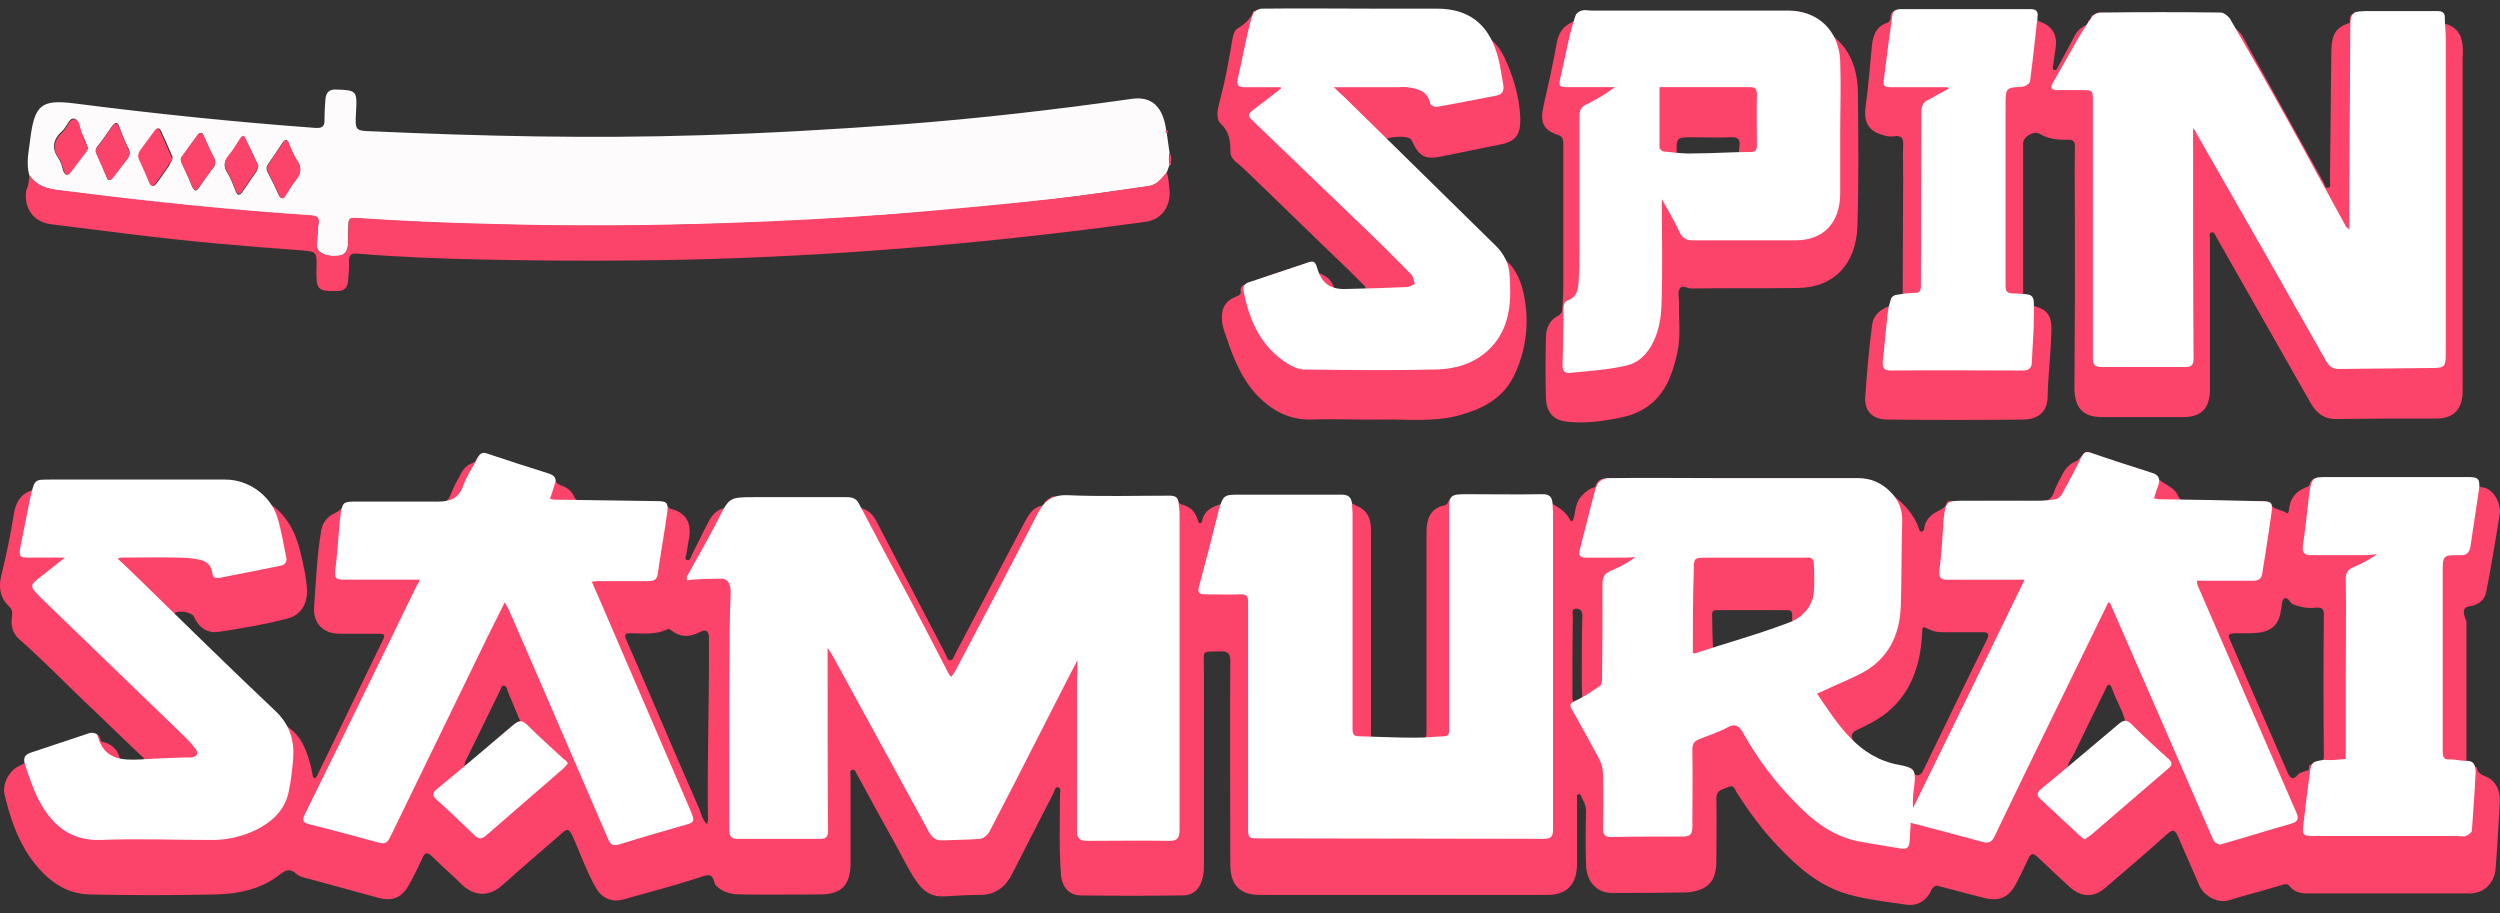
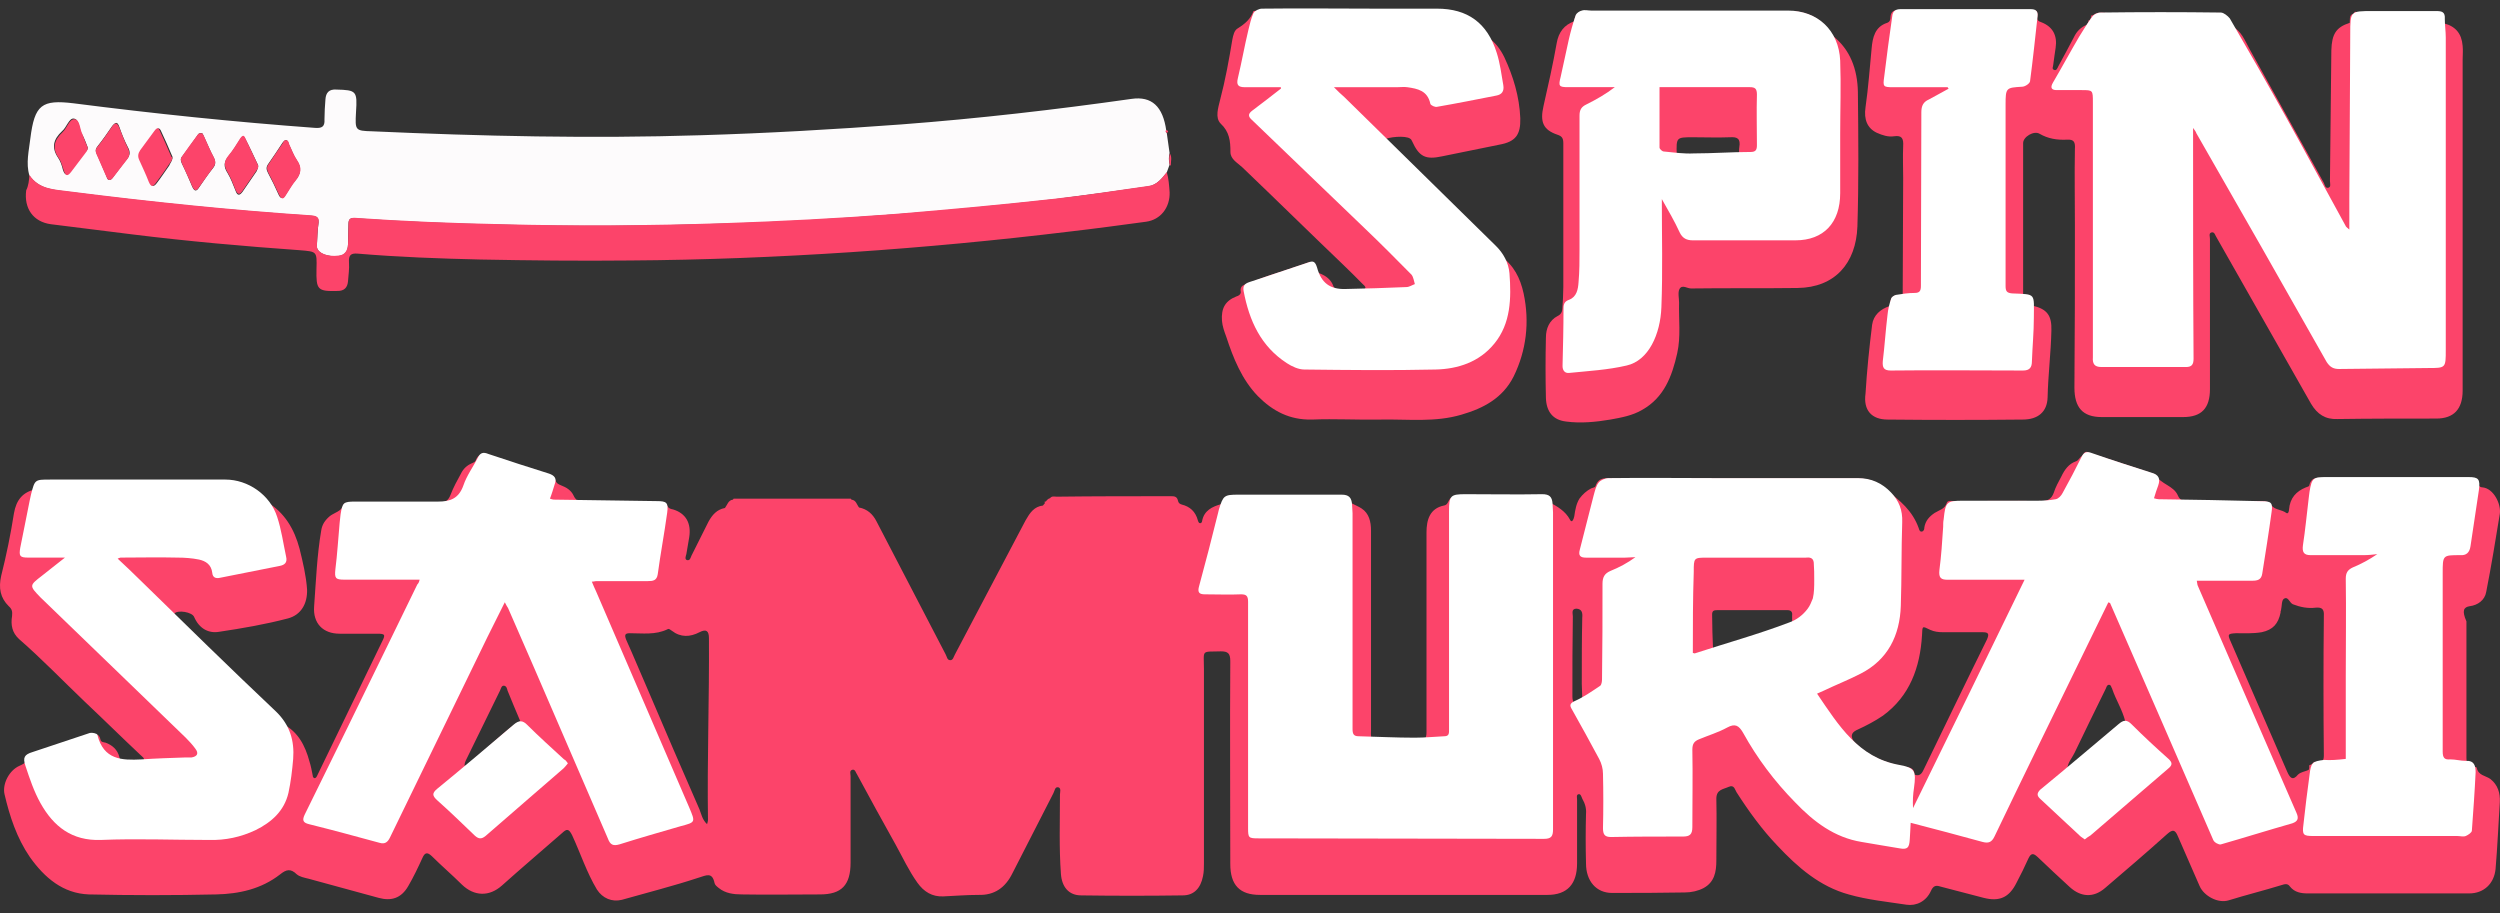
<svg xmlns="http://www.w3.org/2000/svg" width="52" height="19" viewBox="0 0 52 19" fill="none">
  <rect x="0" y="0" width="52" height="19" fill="#333333" stroke="none" />
  <g id="Group">
    <path id="Vector" d="M24.268 2.762C24.288 2.905 24.308 3.048 24.327 3.181C24.308 3.262 24.308 3.344 24.327 3.426C24.308 3.477 24.288 3.528 24.268 3.589C24.171 3.712 24.063 3.845 23.897 3.875C23.251 3.967 22.595 4.059 21.949 4.141C20.843 4.263 19.737 4.376 18.631 4.457C17.437 4.549 16.233 4.621 15.039 4.651C13.502 4.702 11.966 4.713 10.429 4.672C9.411 4.651 8.393 4.611 7.376 4.539C7.278 4.529 7.248 4.57 7.248 4.662C7.248 4.805 7.238 4.948 7.238 5.091C7.238 5.223 7.18 5.305 7.043 5.325C6.808 5.346 6.622 5.274 6.593 5.152C6.583 5.131 6.593 5.111 6.593 5.08C6.602 4.948 6.602 4.805 6.622 4.672C6.641 4.539 6.602 4.498 6.475 4.488C4.782 4.376 3.098 4.202 1.425 3.988C1.131 3.947 0.818 3.947 0.612 3.651C0.534 3.395 0.603 3.13 0.632 2.874C0.72 2.18 0.867 2.068 1.532 2.149C3.206 2.364 4.88 2.537 6.553 2.66C6.69 2.67 6.759 2.639 6.749 2.486C6.749 2.343 6.759 2.2 6.769 2.068C6.778 1.925 6.847 1.853 6.994 1.863C7.415 1.873 7.434 1.894 7.405 2.333C7.385 2.711 7.385 2.721 7.738 2.731C10.018 2.833 12.289 2.885 14.569 2.813C15.959 2.772 17.359 2.691 18.748 2.588C20.354 2.466 21.949 2.282 23.535 2.057C23.955 1.996 24.19 2.211 24.259 2.721C24.249 2.731 24.239 2.752 24.268 2.762ZM4.204 2.772C4.146 2.762 4.126 2.782 4.116 2.803C4.009 2.956 3.901 3.109 3.784 3.262C3.744 3.313 3.764 3.354 3.784 3.405C3.862 3.559 3.93 3.722 3.999 3.885C4.038 3.967 4.077 3.998 4.136 3.906C4.234 3.763 4.322 3.63 4.43 3.497C4.488 3.426 4.488 3.365 4.449 3.283C4.371 3.14 4.312 2.987 4.244 2.844C4.224 2.803 4.214 2.772 4.204 2.772ZM5.947 2.915C5.917 2.915 5.898 2.946 5.878 2.966C5.78 3.119 5.682 3.262 5.575 3.416C5.526 3.487 5.545 3.538 5.575 3.599C5.653 3.742 5.721 3.885 5.79 4.039C5.829 4.131 5.878 4.151 5.937 4.059C6.005 3.957 6.064 3.845 6.142 3.753C6.26 3.62 6.279 3.487 6.172 3.334C6.103 3.232 6.064 3.109 6.005 2.997C5.995 2.956 5.986 2.915 5.947 2.915ZM1.826 3.068C1.787 2.976 1.758 2.874 1.699 2.782C1.64 2.67 1.65 2.476 1.532 2.466C1.435 2.456 1.386 2.65 1.288 2.731C1.112 2.895 1.063 3.068 1.209 3.283C1.258 3.354 1.288 3.446 1.307 3.528C1.346 3.651 1.395 3.661 1.464 3.559C1.562 3.426 1.66 3.303 1.758 3.171C1.797 3.15 1.826 3.119 1.826 3.068ZM3.588 3.293C3.588 3.283 3.588 3.273 3.588 3.262C3.51 3.079 3.431 2.895 3.343 2.711C3.304 2.639 3.265 2.68 3.235 2.721C3.138 2.854 3.04 2.997 2.942 3.119C2.883 3.191 2.883 3.252 2.922 3.334C2.991 3.477 3.059 3.63 3.118 3.783C3.157 3.896 3.206 3.885 3.265 3.804C3.353 3.691 3.431 3.569 3.519 3.446C3.539 3.395 3.578 3.354 3.588 3.293ZM2.276 3.742C2.315 3.742 2.335 3.712 2.355 3.681C2.452 3.559 2.541 3.426 2.638 3.313C2.707 3.232 2.717 3.16 2.658 3.058C2.589 2.925 2.531 2.782 2.482 2.639C2.443 2.527 2.404 2.537 2.335 2.619C2.237 2.762 2.139 2.905 2.032 3.038C1.983 3.099 1.983 3.14 2.012 3.201C2.081 3.344 2.139 3.497 2.208 3.651C2.227 3.691 2.227 3.742 2.276 3.742ZM5.369 3.436C5.281 3.252 5.193 3.058 5.095 2.874C5.066 2.813 5.027 2.854 4.997 2.895C4.919 3.017 4.841 3.14 4.753 3.252C4.655 3.365 4.645 3.467 4.733 3.599C4.801 3.712 4.85 3.845 4.899 3.967C4.938 4.079 4.987 4.069 5.046 3.988C5.144 3.845 5.242 3.702 5.34 3.559C5.35 3.518 5.379 3.487 5.369 3.436Z" fill="#FDFBFC" />
    <path id="Vector_2" d="M0.613 3.641C0.809 3.938 1.122 3.938 1.425 3.978C3.109 4.193 4.792 4.366 6.476 4.479C6.603 4.489 6.652 4.53 6.622 4.663C6.603 4.795 6.603 4.928 6.593 5.071C6.593 5.092 6.593 5.122 6.593 5.143C6.622 5.265 6.808 5.347 7.043 5.316C7.171 5.306 7.229 5.214 7.239 5.081C7.239 4.938 7.249 4.795 7.249 4.652C7.249 4.561 7.278 4.53 7.376 4.53C8.394 4.601 9.412 4.642 10.43 4.663C11.966 4.704 13.503 4.693 15.04 4.642C16.234 4.601 17.438 4.54 18.632 4.448C19.738 4.356 20.844 4.254 21.95 4.132C22.605 4.06 23.251 3.958 23.897 3.866C24.064 3.846 24.162 3.713 24.269 3.58C24.308 3.713 24.318 3.856 24.328 3.999C24.338 4.315 24.142 4.571 23.838 4.612C23.31 4.683 22.782 4.755 22.253 4.816C20.736 5 19.219 5.143 17.702 5.245C16.165 5.347 14.638 5.408 13.102 5.418C12.064 5.429 11.027 5.418 9.989 5.398C9.138 5.378 8.286 5.347 7.435 5.275C7.298 5.265 7.249 5.306 7.259 5.459C7.268 5.592 7.249 5.715 7.239 5.847C7.229 5.98 7.161 6.052 7.024 6.052C6.603 6.062 6.574 6.031 6.583 5.592C6.593 5.224 6.593 5.235 6.231 5.204C5.076 5.122 3.921 5.02 2.766 4.877C2.199 4.806 1.621 4.734 1.053 4.663C0.691 4.612 0.496 4.336 0.545 3.958C0.593 3.866 0.603 3.754 0.613 3.641Z" fill="#FC446A" />
    <path id="Vector_3" d="M24.333 3.44C24.313 3.358 24.313 3.276 24.333 3.194C24.382 3.266 24.353 3.358 24.353 3.43C24.353 3.43 24.353 3.44 24.343 3.44C24.343 3.451 24.333 3.44 24.333 3.44Z" fill="#FC446A" />
    <path id="Vector_4" d="M24.268 2.765C24.238 2.744 24.238 2.724 24.258 2.703C24.308 2.724 24.308 2.744 24.268 2.765Z" fill="#FC446A" />
    <path id="Vector_5" d="M4.205 2.775C4.215 2.775 4.225 2.805 4.244 2.836C4.313 2.989 4.372 3.132 4.45 3.275C4.489 3.357 4.489 3.418 4.43 3.49C4.332 3.622 4.235 3.765 4.137 3.898C4.078 3.99 4.039 3.959 4 3.878C3.931 3.714 3.853 3.561 3.784 3.398C3.765 3.347 3.745 3.306 3.784 3.255C3.892 3.102 4 2.948 4.117 2.795C4.127 2.785 4.146 2.765 4.205 2.775Z" fill="#FC446A" />
    <path id="Vector_6" d="M5.947 2.917C5.996 2.917 6.005 2.957 6.015 2.998C6.064 3.111 6.113 3.233 6.182 3.335C6.289 3.488 6.26 3.621 6.152 3.754C6.074 3.846 6.015 3.958 5.947 4.06C5.888 4.162 5.849 4.142 5.8 4.04C5.731 3.897 5.663 3.744 5.585 3.601C5.555 3.539 5.536 3.478 5.585 3.417C5.682 3.274 5.78 3.121 5.888 2.968C5.898 2.937 5.907 2.917 5.947 2.917Z" fill="#FC446A" />
    <path id="Vector_7" d="M1.825 3.072C1.825 3.134 1.795 3.154 1.776 3.185C1.678 3.317 1.58 3.44 1.482 3.573C1.404 3.675 1.365 3.665 1.325 3.542C1.296 3.46 1.276 3.368 1.228 3.297C1.071 3.082 1.13 2.909 1.306 2.745C1.394 2.664 1.443 2.47 1.551 2.48C1.668 2.49 1.658 2.694 1.717 2.796C1.746 2.878 1.785 2.98 1.825 3.072Z" fill="#FC446A" />
    <path id="Vector_8" d="M3.584 3.294C3.574 3.355 3.526 3.396 3.496 3.447C3.418 3.57 3.33 3.682 3.242 3.805C3.183 3.886 3.144 3.897 3.095 3.784C3.036 3.631 2.968 3.488 2.899 3.335C2.86 3.253 2.87 3.192 2.919 3.12C3.017 2.988 3.114 2.855 3.212 2.722C3.242 2.681 3.291 2.63 3.32 2.712C3.408 2.896 3.486 3.08 3.565 3.263C3.584 3.263 3.584 3.284 3.584 3.294Z" fill="#FC446A" />
    <path id="Vector_9" d="M2.275 3.744C2.226 3.733 2.226 3.693 2.206 3.662C2.138 3.509 2.079 3.366 2.01 3.213C1.981 3.151 1.981 3.1 2.03 3.049C2.138 2.916 2.235 2.773 2.333 2.63C2.392 2.549 2.431 2.539 2.48 2.651C2.539 2.794 2.588 2.937 2.656 3.07C2.705 3.172 2.705 3.243 2.637 3.325C2.539 3.448 2.451 3.57 2.353 3.693C2.333 3.713 2.314 3.744 2.275 3.744Z" fill="#FC446A" />
    <path id="Vector_10" d="M5.368 3.438C5.378 3.489 5.359 3.52 5.339 3.54C5.241 3.683 5.143 3.826 5.045 3.969C4.987 4.051 4.948 4.061 4.899 3.949C4.85 3.826 4.801 3.693 4.732 3.581C4.654 3.448 4.654 3.356 4.752 3.234C4.85 3.121 4.918 2.999 4.997 2.876C5.026 2.836 5.065 2.795 5.094 2.856C5.192 3.06 5.28 3.254 5.368 3.438Z" fill="#FC446A" />
    <g id="Group_2">
      <path id="Vector_11" d="M51.37 12.609C51.536 12.588 51.683 12.486 51.713 12.313C51.82 11.771 51.908 11.23 51.996 10.689C52.026 10.485 51.869 10.158 51.634 10.137C51.595 10.137 51.556 10.117 51.546 10.066C51.536 9.933 51.448 9.943 51.36 9.943C50.352 9.943 49.354 9.943 48.346 9.943C48.218 9.943 48.081 9.902 48.033 10.096C48.033 10.117 47.993 10.127 47.964 10.137C47.758 10.219 47.631 10.362 47.612 10.597C47.612 10.638 47.592 10.699 47.553 10.668C47.455 10.597 47.318 10.607 47.25 10.515C47.181 10.423 47.113 10.423 47.025 10.423C46.516 10.423 46.007 10.423 45.498 10.423C45.41 10.423 45.341 10.403 45.302 10.311C45.214 10.096 44.94 10.076 44.832 9.872C44.822 9.861 44.803 9.861 44.783 9.851C44.352 9.708 43.922 9.565 43.491 9.433C43.442 9.412 43.384 9.361 43.335 9.443C43.325 9.453 43.315 9.473 43.305 9.484C43.256 9.514 43.237 9.576 43.178 9.596C43.031 9.647 42.943 9.77 42.875 9.913C42.816 10.025 42.757 10.127 42.718 10.25C42.669 10.382 42.591 10.423 42.454 10.423C41.857 10.413 41.26 10.423 40.663 10.423C40.604 10.423 40.516 10.403 40.496 10.454C40.457 10.587 40.34 10.607 40.242 10.668C40.134 10.74 40.046 10.832 40.026 10.975C40.026 11.005 40.017 11.046 39.978 11.056C39.929 11.067 39.919 11.015 39.909 10.985C39.782 10.627 39.518 10.403 39.234 10.198C39.214 10.178 39.195 10.168 39.175 10.147C39.018 9.994 38.832 9.953 38.627 9.953C36.944 9.953 35.25 9.953 33.567 9.953C33.42 9.953 33.254 9.902 33.185 10.117C33.175 10.137 33.126 10.147 33.097 10.158C32.999 10.209 32.921 10.28 32.852 10.372C32.784 10.485 32.764 10.607 32.745 10.74C32.735 10.791 32.696 10.893 32.657 10.811C32.559 10.627 32.392 10.536 32.226 10.444C32.206 10.341 32.128 10.362 32.06 10.362C31.776 10.362 31.482 10.362 31.198 10.362C30.856 10.362 30.513 10.341 30.18 10.372L30.171 10.362C30.171 10.362 30.161 10.362 30.161 10.372C30.122 10.423 30.112 10.505 30.034 10.515C29.74 10.576 29.671 10.811 29.671 11.077C29.671 12.466 29.671 13.845 29.671 15.233C29.671 15.356 29.632 15.407 29.534 15.428C29.221 15.428 28.918 15.428 28.605 15.428C28.497 15.377 28.517 15.284 28.517 15.193C28.517 13.804 28.517 12.415 28.517 11.036C28.517 10.852 28.477 10.678 28.321 10.576C28.213 10.505 28.076 10.474 27.988 10.362C27.949 10.362 27.919 10.362 27.88 10.362C27.871 10.352 27.851 10.341 27.841 10.341C27.107 10.341 26.363 10.341 25.629 10.341C25.619 10.341 25.6 10.352 25.59 10.362C25.561 10.362 25.522 10.362 25.492 10.362C25.482 10.341 25.473 10.352 25.463 10.362C25.463 10.362 25.463 10.372 25.463 10.382C25.463 10.382 25.473 10.382 25.473 10.393C25.473 10.393 25.463 10.393 25.463 10.382C25.443 10.413 25.424 10.454 25.404 10.485C25.218 10.536 25.042 10.617 25.003 10.842C25.003 10.862 24.983 10.883 24.964 10.883C24.934 10.883 24.925 10.852 24.915 10.822C24.866 10.638 24.748 10.536 24.582 10.495C24.543 10.485 24.514 10.464 24.504 10.423C24.484 10.321 24.425 10.321 24.347 10.321C23.554 10.321 22.771 10.321 21.979 10.331C21.93 10.331 21.881 10.311 21.841 10.362C21.802 10.372 21.773 10.403 21.753 10.433C21.724 10.423 21.724 10.444 21.734 10.464C21.724 10.485 21.704 10.495 21.695 10.515C21.509 10.536 21.421 10.668 21.333 10.822C20.843 11.751 20.354 12.68 19.864 13.61C19.835 13.661 19.825 13.732 19.767 13.732C19.698 13.732 19.698 13.661 19.669 13.61C19.189 12.691 18.71 11.761 18.23 10.842C18.152 10.689 18.034 10.587 17.868 10.556C17.819 10.495 17.809 10.403 17.711 10.393C17.701 10.382 17.701 10.372 17.692 10.372C16.879 10.372 16.077 10.372 15.264 10.372C15.255 10.372 15.255 10.382 15.245 10.393C15.147 10.403 15.127 10.505 15.079 10.566C14.912 10.597 14.814 10.709 14.736 10.852C14.618 11.087 14.501 11.322 14.383 11.557C14.364 11.598 14.354 11.669 14.286 11.649C14.237 11.628 14.266 11.567 14.276 11.526C14.296 11.414 14.315 11.291 14.335 11.179C14.383 10.883 14.266 10.678 14.002 10.597C13.953 10.587 13.904 10.576 13.884 10.525C13.845 10.444 13.787 10.454 13.718 10.454C13.209 10.454 12.71 10.454 12.201 10.454C12.074 10.454 11.986 10.433 11.927 10.301C11.878 10.198 11.78 10.137 11.672 10.096C11.623 10.076 11.575 10.056 11.555 9.994C11.535 9.913 11.467 9.902 11.408 9.882C11.017 9.759 10.635 9.627 10.243 9.504C10.107 9.463 9.969 9.381 9.891 9.586C9.881 9.606 9.842 9.627 9.813 9.637C9.715 9.678 9.637 9.749 9.588 9.851C9.509 9.994 9.431 10.137 9.372 10.29C9.323 10.423 9.245 10.464 9.108 10.464C8.511 10.454 7.914 10.464 7.317 10.464C7.258 10.464 7.17 10.444 7.151 10.495C7.102 10.638 6.965 10.658 6.867 10.73C6.769 10.811 6.7 10.903 6.681 11.036C6.593 11.557 6.573 12.078 6.534 12.609C6.505 12.966 6.72 13.181 7.063 13.181C7.327 13.181 7.581 13.181 7.846 13.181C8.012 13.181 8.022 13.201 7.943 13.354C7.513 14.243 7.082 15.131 6.652 16.02C6.632 16.061 6.612 16.102 6.593 16.142C6.583 16.163 6.563 16.194 6.534 16.183C6.514 16.173 6.505 16.153 6.505 16.132C6.485 16.03 6.466 15.928 6.436 15.836C6.348 15.509 6.201 15.223 5.888 15.06C5.878 15.039 5.869 15.029 5.859 15.009C5.82 14.958 5.78 14.907 5.722 14.886C5.712 14.876 5.702 14.866 5.692 14.856C5.604 14.702 5.487 14.6 5.34 14.508C5.34 14.478 5.33 14.467 5.311 14.478C5.311 14.457 5.301 14.447 5.281 14.447C5.281 14.427 5.271 14.416 5.252 14.416C5.252 14.396 5.242 14.386 5.223 14.386C5.223 14.365 5.213 14.355 5.193 14.355C5.134 14.253 5.056 14.171 4.958 14.12C4.958 14.1 4.949 14.09 4.929 14.09L4.939 14.079L4.929 14.09C4.89 14.018 4.841 13.967 4.772 13.936C4.772 13.926 4.763 13.916 4.753 13.916C4.704 13.814 4.626 13.742 4.528 13.701C4.528 13.671 4.518 13.661 4.498 13.671C4.498 13.64 4.489 13.63 4.459 13.64C4.322 13.456 4.156 13.303 3.97 13.171C3.97 13.13 3.94 13.109 3.901 13.099C3.833 12.987 3.754 12.905 3.637 12.844H3.627C3.627 12.813 3.617 12.782 3.627 12.762C3.696 12.68 3.999 12.731 4.038 12.833C4.146 13.079 4.342 13.181 4.567 13.14C5.046 13.068 5.516 12.987 5.986 12.864C6.26 12.793 6.397 12.558 6.387 12.261C6.368 11.976 6.299 11.69 6.231 11.414C6.123 11.005 5.917 10.658 5.555 10.444C5.34 10.219 5.095 10.045 4.792 10.045C3.5 10.035 2.198 10.045 0.906 10.045C0.808 10.045 0.75 10.076 0.73 10.178C0.476 10.239 0.339 10.393 0.29 10.678C0.221 11.118 0.133 11.547 0.025 11.976C-0.033 12.231 0.006 12.435 0.182 12.609C0.251 12.67 0.26 12.721 0.251 12.813C0.221 12.997 0.251 13.16 0.397 13.293C0.877 13.712 1.308 14.161 1.768 14.6C2.159 14.968 2.541 15.346 2.932 15.713C2.962 15.744 3.011 15.765 2.991 15.826C2.971 15.867 2.923 15.857 2.893 15.857C2.805 15.857 2.707 15.857 2.619 15.857C2.541 15.857 2.502 15.836 2.482 15.744C2.443 15.591 2.335 15.499 2.198 15.448C2.159 15.438 2.1 15.438 2.091 15.387C2.061 15.244 1.983 15.274 1.895 15.305C1.494 15.438 1.092 15.57 0.691 15.713C0.632 15.734 0.564 15.744 0.544 15.805C0.525 15.887 0.466 15.897 0.407 15.928C0.192 16.02 0.045 16.306 0.094 16.52C0.202 16.98 0.348 17.429 0.622 17.828C0.926 18.256 1.308 18.583 1.846 18.604C2.727 18.624 3.617 18.624 4.498 18.604C4.978 18.593 5.438 18.491 5.829 18.185C5.957 18.083 6.045 18.062 6.172 18.185C6.231 18.236 6.329 18.256 6.417 18.277C6.906 18.41 7.395 18.543 7.875 18.675C8.139 18.747 8.345 18.685 8.492 18.43C8.599 18.246 8.697 18.042 8.785 17.848C8.834 17.736 8.883 17.715 8.981 17.807C9.186 18.011 9.402 18.195 9.607 18.399C9.862 18.645 10.175 18.655 10.439 18.42C10.85 18.052 11.271 17.695 11.692 17.327C11.79 17.235 11.829 17.235 11.898 17.368C12.074 17.746 12.201 18.144 12.416 18.502C12.534 18.685 12.729 18.767 12.935 18.716C13.473 18.563 14.002 18.43 14.53 18.256C14.697 18.205 14.814 18.134 14.863 18.369C14.873 18.41 14.912 18.44 14.951 18.471C15.088 18.583 15.264 18.604 15.431 18.604C15.969 18.614 16.517 18.604 17.055 18.604C17.506 18.604 17.692 18.41 17.692 17.94C17.692 17.337 17.692 16.735 17.692 16.142C17.692 16.091 17.662 16.03 17.731 16.01C17.79 15.999 17.799 16.071 17.829 16.112C18.093 16.602 18.357 17.082 18.631 17.572C18.778 17.838 18.905 18.113 19.081 18.359C19.218 18.553 19.395 18.655 19.62 18.645C19.864 18.634 20.109 18.614 20.354 18.614C20.687 18.624 20.912 18.461 21.058 18.165C21.342 17.613 21.626 17.051 21.91 16.5C21.939 16.449 21.939 16.357 22.018 16.377C22.076 16.398 22.047 16.48 22.047 16.53C22.047 17.082 22.027 17.634 22.067 18.175C22.086 18.451 22.233 18.624 22.488 18.624C23.192 18.634 23.897 18.634 24.602 18.624C24.837 18.624 24.974 18.471 25.022 18.226C25.042 18.134 25.042 18.042 25.042 17.96C25.042 16.612 25.042 15.264 25.042 13.916C25.042 13.508 24.974 13.559 25.394 13.548C25.541 13.548 25.59 13.589 25.59 13.753C25.58 15.162 25.59 16.561 25.59 17.971C25.59 18.41 25.786 18.614 26.207 18.614C28.203 18.614 30.19 18.614 32.187 18.614C32.598 18.614 32.803 18.389 32.803 17.96C32.803 17.521 32.803 17.072 32.803 16.633C32.803 16.592 32.784 16.53 32.833 16.52C32.882 16.51 32.892 16.571 32.911 16.612C32.97 16.714 32.999 16.817 32.989 16.929C32.98 17.276 32.98 17.623 32.989 17.96C32.989 18.328 33.205 18.573 33.528 18.573C34.037 18.573 34.536 18.573 35.045 18.563C35.182 18.563 35.319 18.532 35.436 18.471C35.661 18.348 35.7 18.134 35.7 17.899C35.7 17.47 35.71 17.041 35.7 16.612C35.7 16.418 35.847 16.418 35.955 16.367C36.072 16.316 36.082 16.418 36.121 16.48C36.376 16.878 36.65 17.256 36.973 17.593C37.394 18.042 37.854 18.44 38.451 18.604C38.842 18.716 39.253 18.757 39.655 18.818C39.86 18.849 40.066 18.747 40.163 18.532C40.212 18.42 40.271 18.41 40.359 18.44C40.663 18.522 40.956 18.593 41.26 18.675C41.583 18.757 41.788 18.675 41.945 18.359C42.033 18.195 42.111 18.032 42.19 17.858C42.248 17.736 42.297 17.746 42.385 17.828C42.61 18.042 42.826 18.246 43.051 18.451C43.286 18.665 43.55 18.675 43.785 18.471C44.215 18.103 44.646 17.736 45.077 17.348C45.194 17.245 45.243 17.256 45.302 17.399C45.449 17.746 45.605 18.083 45.752 18.43C45.84 18.634 46.134 18.798 46.359 18.726C46.721 18.614 47.093 18.522 47.455 18.41C47.524 18.389 47.582 18.369 47.631 18.44C47.729 18.563 47.866 18.583 48.003 18.583C49.119 18.583 50.245 18.583 51.36 18.583C51.664 18.583 51.879 18.379 51.908 18.073C51.947 17.613 51.967 17.143 51.996 16.684C52.006 16.5 51.957 16.326 51.801 16.204C51.703 16.132 51.546 16.132 51.517 15.969C51.517 15.959 51.478 15.948 51.458 15.948C51.311 15.969 51.302 15.877 51.302 15.765C51.302 14.815 51.302 13.875 51.302 12.925C51.204 12.701 51.243 12.629 51.37 12.609ZM9.695 15.805C9.93 15.325 10.165 14.845 10.4 14.365C10.42 14.325 10.429 14.253 10.488 14.263C10.537 14.274 10.547 14.325 10.557 14.365C10.645 14.58 10.733 14.794 10.821 14.999C10.635 15.101 10.478 15.254 10.322 15.387C10.107 15.57 9.901 15.775 9.666 15.938C9.656 15.887 9.676 15.846 9.695 15.805ZM9.265 16.306C9.206 16.347 9.157 16.398 9.098 16.439C9.157 16.398 9.216 16.347 9.265 16.306ZM14.726 17.062C14.726 17.082 14.716 17.102 14.707 17.143C14.609 17.051 14.589 16.939 14.55 16.837C14.188 16.01 13.835 15.193 13.483 14.365C13.326 14.008 13.18 13.65 13.023 13.303C12.984 13.201 13.004 13.171 13.101 13.171C13.366 13.171 13.63 13.211 13.884 13.089C13.914 13.068 13.943 13.099 13.973 13.119C14.158 13.262 14.354 13.252 14.55 13.15C14.687 13.079 14.746 13.119 14.746 13.273C14.755 14.529 14.707 15.795 14.726 17.062ZM43.814 15.295C43.54 15.519 43.295 15.775 43.002 15.979C43.012 15.857 43.1 15.765 43.149 15.662C43.364 15.213 43.579 14.774 43.795 14.335C43.814 14.304 43.814 14.253 43.863 14.243C43.912 14.243 43.912 14.294 43.932 14.325C44.01 14.559 44.147 14.764 44.206 15.009C44.049 15.07 43.941 15.193 43.814 15.295ZM39.978 13.211C39.987 13.017 39.978 13.017 40.144 13.099C40.232 13.14 40.32 13.15 40.418 13.15C40.692 13.15 40.956 13.15 41.23 13.15C41.348 13.15 41.387 13.171 41.328 13.303C40.888 14.192 40.457 15.091 40.026 15.979C39.987 16.061 39.948 16.163 39.821 16.112C39.782 16.275 39.772 16.449 39.762 16.612C39.772 16.449 39.782 16.275 39.821 16.112C39.821 16.01 39.762 15.969 39.674 15.959C39.341 15.897 39.028 15.805 38.744 15.591C38.686 15.55 38.637 15.499 38.588 15.448C38.568 15.448 38.558 15.438 38.558 15.417C38.568 15.428 38.578 15.438 38.588 15.448C38.578 15.438 38.568 15.417 38.549 15.407C38.48 15.284 38.529 15.223 38.647 15.172C38.823 15.091 38.999 14.999 39.165 14.886C39.723 14.478 39.938 13.885 39.978 13.211ZM35.612 12.782C35.612 12.701 35.651 12.691 35.72 12.691C36.209 12.691 36.689 12.691 37.178 12.691C37.257 12.691 37.286 12.731 37.276 12.803C37.276 12.854 37.276 12.905 37.276 12.956C37.355 12.925 37.423 12.895 37.472 12.854C37.413 12.895 37.345 12.936 37.276 12.956C36.944 13.13 36.581 13.211 36.229 13.334C36.033 13.405 35.837 13.497 35.632 13.528C35.622 13.273 35.612 13.027 35.612 12.782ZM32.745 14.631C32.715 14.59 32.706 14.539 32.706 14.488C32.706 13.936 32.706 13.375 32.715 12.823C32.715 12.762 32.676 12.66 32.794 12.66C32.901 12.67 32.921 12.742 32.911 12.844C32.901 13.303 32.901 13.763 32.901 14.222C32.901 14.325 32.911 14.427 32.911 14.529C32.872 14.58 32.813 14.621 32.745 14.631C32.725 14.672 32.715 14.702 32.715 14.743C32.715 14.702 32.735 14.672 32.745 14.631ZM47.573 16.05C47.181 15.152 46.79 14.243 46.398 13.344C46.33 13.191 46.339 13.181 46.506 13.171C46.682 13.171 46.858 13.181 47.044 13.15C47.279 13.099 47.387 12.976 47.436 12.742C47.436 12.721 47.435 12.711 47.445 12.691C47.465 12.609 47.455 12.486 47.504 12.456C47.592 12.394 47.621 12.537 47.69 12.568C47.847 12.629 48.003 12.66 48.17 12.639C48.297 12.629 48.346 12.67 48.336 12.813C48.326 13.783 48.326 14.754 48.336 15.713C48.336 15.816 48.307 15.857 48.209 15.857C48.179 15.857 48.13 15.826 48.111 15.877C48.091 15.887 48.081 15.897 48.062 15.908C48.033 15.908 48.023 15.928 48.033 15.948C48.033 15.969 48.033 15.989 48.023 16.01C47.954 16.05 47.866 16.05 47.798 16.112C47.69 16.245 47.631 16.183 47.573 16.05Z" fill="#FC446A" />
      <path id="Vector_12" d="M32.4 2.804C32.488 2.834 32.517 2.875 32.517 2.977C32.517 3.978 32.517 4.969 32.517 5.97C32.517 6.113 32.507 6.266 32.498 6.409C32.498 6.48 32.468 6.542 32.4 6.572C32.223 6.664 32.155 6.838 32.155 7.022C32.145 7.44 32.145 7.859 32.155 8.278C32.165 8.564 32.302 8.737 32.576 8.768C32.879 8.809 33.192 8.778 33.496 8.727C33.721 8.686 33.956 8.645 34.161 8.523C34.612 8.268 34.778 7.828 34.886 7.348C34.964 7.001 34.915 6.644 34.925 6.296C34.925 6.205 34.895 6.082 34.934 6.01C34.993 5.908 35.101 6.01 35.189 6C35.923 5.99 36.657 6 37.391 5.99C38.164 5.98 38.605 5.479 38.634 4.713C38.663 3.784 38.654 2.844 38.644 1.905C38.634 1.445 38.487 1.027 38.115 0.741C37.9 0.383 37.597 0.23 37.205 0.23C35.815 0.23 34.416 0.23 33.026 0.23C32.869 0.23 32.762 0.261 32.742 0.444C32.537 0.516 32.419 0.669 32.38 0.894C32.302 1.333 32.204 1.772 32.106 2.201C32.028 2.538 32.096 2.702 32.4 2.804ZM35.982 2.855C36.138 2.844 36.207 2.885 36.178 3.059C36.168 3.11 36.178 3.171 36.168 3.222C36.207 3.233 36.236 3.243 36.275 3.243C36.236 3.243 36.207 3.243 36.168 3.222C35.737 3.253 35.306 3.253 34.876 3.212C34.866 2.855 34.866 2.855 35.218 2.855C35.473 2.855 35.727 2.865 35.982 2.855Z" fill="#FC446A" />
      <path id="Vector_13" d="M25.593 3.161C25.593 3.314 25.74 3.386 25.838 3.478C26.543 4.152 27.238 4.836 27.942 5.51C28.079 5.643 28.216 5.776 28.344 5.908C28.383 5.939 28.451 6.01 28.344 6.021C28.167 6.041 27.982 6.021 27.805 6.021C27.786 6.021 27.747 5.98 27.737 5.959C27.688 5.816 27.58 5.735 27.443 5.684C27.414 5.673 27.375 5.643 27.375 5.612C27.355 5.367 27.228 5.459 27.101 5.5C27.042 5.52 26.973 5.541 26.915 5.561C26.611 5.673 26.288 5.745 25.985 5.898C25.887 5.919 25.779 5.929 25.809 6.082C25.799 6.133 25.76 6.153 25.721 6.164C25.486 6.256 25.398 6.409 25.417 6.674C25.427 6.787 25.466 6.899 25.505 7.001C25.652 7.45 25.828 7.89 26.161 8.237C26.474 8.553 26.826 8.737 27.287 8.727C27.766 8.707 28.256 8.737 28.735 8.727C29.293 8.717 29.851 8.788 30.399 8.625C30.859 8.492 31.26 8.278 31.485 7.828C31.75 7.287 31.818 6.695 31.691 6.102C31.622 5.786 31.485 5.51 31.211 5.326C31.192 5.296 31.172 5.255 31.153 5.224C31.123 5.153 31.074 5.102 31.006 5.071C31.006 5.081 31.015 5.091 31.015 5.102C31.015 5.091 31.006 5.081 31.006 5.071C30.898 4.959 30.781 4.856 30.673 4.744C30.644 4.673 30.585 4.622 30.516 4.591C30.399 4.468 30.272 4.356 30.154 4.233C30.154 4.203 30.135 4.182 30.096 4.182C29.988 4.08 29.87 3.968 29.763 3.866C29.724 3.794 29.675 3.743 29.606 3.713C29.489 3.59 29.361 3.478 29.244 3.355C29.215 3.304 29.175 3.253 29.117 3.233C28.999 3.13 28.892 3.018 28.774 2.916C28.862 2.844 29.244 2.814 29.332 2.885C29.352 2.896 29.361 2.916 29.371 2.936C29.518 3.263 29.655 3.324 29.988 3.253C30.389 3.171 30.79 3.09 31.192 3.008C31.524 2.947 31.632 2.804 31.622 2.456C31.603 2.007 31.476 1.588 31.29 1.19C31.211 1.027 31.104 0.884 30.957 0.781C30.947 0.771 30.947 0.761 30.937 0.751C30.947 0.72 30.937 0.7 30.908 0.71C30.839 0.618 30.771 0.526 30.673 0.465C30.683 0.434 30.673 0.434 30.644 0.444C30.624 0.424 30.595 0.414 30.565 0.393C30.468 0.301 30.35 0.25 30.223 0.23C30.184 0.23 30.135 0.22 30.096 0.22C28.794 0.22 27.482 0.22 26.181 0.22C26.141 0.22 26.102 0.23 26.073 0.23C26.014 0.393 25.897 0.495 25.75 0.587C25.672 0.628 25.652 0.73 25.633 0.822C25.564 1.241 25.486 1.67 25.378 2.078C25.339 2.242 25.27 2.446 25.388 2.569C25.574 2.742 25.593 2.936 25.593 3.161ZM31.074 5.153C31.064 5.142 31.055 5.122 31.035 5.112C31.055 5.122 31.064 5.142 31.074 5.153Z" fill="#FC446A" />
      <path id="Vector_14" d="M39.263 8.727C40.202 8.737 41.142 8.737 42.072 8.727C42.395 8.727 42.581 8.563 42.59 8.267C42.6 7.807 42.659 7.338 42.669 6.878C42.679 6.561 42.581 6.429 42.277 6.357C42.277 6.235 42.238 6.163 42.111 6.184C42.101 6.173 42.091 6.163 42.081 6.153C42.081 5.091 42.081 4.039 42.081 2.977C42.081 2.844 42.307 2.711 42.424 2.783C42.6 2.885 42.786 2.915 42.992 2.905C43.139 2.895 43.168 2.956 43.158 3.099C43.148 3.63 43.158 4.151 43.158 4.682C43.158 5.806 43.158 6.939 43.148 8.063C43.148 8.471 43.315 8.675 43.716 8.675C44.284 8.675 44.842 8.675 45.409 8.675C45.791 8.675 45.967 8.492 45.967 8.093C45.967 7.052 45.967 6.01 45.967 4.968C45.967 4.917 45.938 4.856 45.996 4.835C46.065 4.815 46.075 4.897 46.104 4.938C46.76 6.092 47.416 7.246 48.071 8.4C48.199 8.614 48.365 8.727 48.62 8.716C49.305 8.706 49.99 8.706 50.675 8.706C51.037 8.706 51.223 8.512 51.223 8.124C51.223 5.826 51.223 3.538 51.223 1.24C51.223 1.149 51.233 1.046 51.223 0.955C51.203 0.699 51.076 0.546 50.831 0.485C50.812 0.413 50.861 0.321 50.763 0.28C50.763 0.27 50.763 0.26 50.763 0.26C50.753 0.25 50.734 0.25 50.714 0.25C50.146 0.25 49.579 0.25 49.021 0.25C49.001 0.25 48.962 0.229 48.972 0.28C48.854 0.301 48.884 0.393 48.874 0.475C48.59 0.566 48.502 0.709 48.492 1.046C48.483 1.955 48.473 2.854 48.463 3.763C48.463 3.814 48.492 3.896 48.424 3.906C48.365 3.916 48.355 3.845 48.336 3.804C47.817 2.875 47.308 1.945 46.789 1.016C46.691 0.842 46.623 0.638 46.417 0.546C46.408 0.526 46.388 0.505 46.378 0.485C46.388 0.434 46.388 0.423 46.359 0.434C46.329 0.372 46.3 0.301 46.222 0.291C46.182 0.26 46.133 0.27 46.085 0.27C45.331 0.27 44.577 0.27 43.834 0.27C43.755 0.27 43.677 0.25 43.599 0.28C43.569 0.291 43.55 0.311 43.52 0.321C43.491 0.321 43.481 0.332 43.501 0.352C43.491 0.372 43.471 0.403 43.462 0.423C43.432 0.423 43.432 0.434 43.442 0.454C43.432 0.475 43.413 0.495 43.403 0.515C43.285 0.566 43.197 0.648 43.139 0.771C43.031 0.975 42.923 1.179 42.816 1.373C42.796 1.414 42.776 1.475 42.727 1.455C42.669 1.435 42.708 1.383 42.708 1.343C42.727 1.22 42.737 1.108 42.757 0.995C42.796 0.74 42.698 0.556 42.463 0.464C42.404 0.444 42.365 0.423 42.375 0.352C42.404 0.209 42.326 0.209 42.228 0.209C41.318 0.209 40.408 0.209 39.498 0.209C39.39 0.209 39.331 0.24 39.322 0.352C39.322 0.403 39.312 0.454 39.253 0.475C38.998 0.556 38.95 0.781 38.93 1.006C38.891 1.414 38.861 1.823 38.803 2.231C38.764 2.486 38.842 2.67 39.038 2.762C39.155 2.813 39.273 2.854 39.4 2.834C39.556 2.813 39.596 2.875 39.586 3.038C39.576 3.263 39.586 3.477 39.586 3.702C39.586 4.519 39.576 5.336 39.576 6.143C39.537 6.153 39.498 6.153 39.459 6.163C39.439 6.132 39.419 6.132 39.4 6.163C39.292 6.194 39.341 6.306 39.302 6.367C39.116 6.429 38.969 6.551 38.94 6.755C38.881 7.235 38.832 7.705 38.803 8.185C38.754 8.533 38.93 8.727 39.263 8.727Z" fill="#FC446A" />
    </g>
    <g id="Group_3">
      <path id="Vector_15" d="M42.111 12.059C42.023 12.059 41.964 12.059 41.896 12.059C41.436 12.059 40.976 12.059 40.516 12.059C40.379 12.059 40.32 12.028 40.34 11.855C40.379 11.559 40.398 11.262 40.418 10.956C40.418 10.905 40.418 10.854 40.428 10.803C40.467 10.435 40.486 10.415 40.839 10.415C41.357 10.415 41.866 10.415 42.385 10.415C42.512 10.415 42.639 10.405 42.757 10.384C42.816 10.374 42.874 10.312 42.904 10.251C43.041 10.006 43.168 9.761 43.295 9.506C43.344 9.404 43.403 9.383 43.511 9.424C43.922 9.567 44.333 9.7 44.754 9.833C44.9 9.873 44.94 9.955 44.891 10.098C44.861 10.18 44.832 10.261 44.803 10.364C44.842 10.374 44.871 10.384 44.9 10.384C45.615 10.394 46.329 10.405 47.044 10.425C47.24 10.425 47.279 10.456 47.249 10.65C47.191 11.079 47.122 11.508 47.054 11.936C47.034 12.059 46.956 12.079 46.848 12.079C46.466 12.079 46.094 12.079 45.693 12.079C45.703 12.12 45.703 12.161 45.713 12.181C46.398 13.764 47.083 15.337 47.768 16.91C47.817 17.022 47.797 17.084 47.68 17.125C47.181 17.267 46.691 17.421 46.192 17.564C46.153 17.574 46.055 17.523 46.036 17.472C45.683 16.665 45.331 15.848 44.979 15.041C44.617 14.214 44.254 13.376 43.892 12.549C43.892 12.539 43.873 12.539 43.853 12.529C43.677 12.886 43.501 13.254 43.325 13.611C42.708 14.878 42.091 16.134 41.485 17.4C41.426 17.523 41.357 17.543 41.24 17.513C40.751 17.38 40.261 17.247 39.742 17.114C39.733 17.237 39.733 17.349 39.723 17.462C39.713 17.635 39.674 17.676 39.508 17.645C39.243 17.605 38.979 17.553 38.724 17.513C38.157 17.421 37.726 17.094 37.335 16.685C36.914 16.256 36.552 15.777 36.258 15.245C36.17 15.092 36.092 15.041 35.925 15.133C35.739 15.235 35.534 15.296 35.338 15.378C35.24 15.419 35.201 15.47 35.201 15.593C35.211 16.134 35.201 16.665 35.201 17.206C35.201 17.36 35.142 17.4 35.005 17.4C34.506 17.4 34.007 17.4 33.508 17.41C33.381 17.41 33.342 17.36 33.342 17.227C33.351 16.849 33.351 16.471 33.342 16.093C33.342 15.991 33.312 15.879 33.263 15.787C33.077 15.439 32.891 15.102 32.696 14.755C32.647 14.674 32.647 14.633 32.754 14.582C32.94 14.5 33.116 14.377 33.283 14.265C33.312 14.245 33.322 14.173 33.322 14.132C33.332 13.468 33.332 12.805 33.332 12.141C33.332 11.998 33.381 11.926 33.498 11.875C33.674 11.804 33.85 11.712 34.017 11.589C33.948 11.589 33.87 11.599 33.801 11.599C33.527 11.599 33.263 11.599 32.989 11.599C32.872 11.599 32.823 11.559 32.862 11.426C32.96 11.058 33.048 10.68 33.146 10.312C33.175 10.21 33.195 10.108 33.253 10.037C33.292 9.986 33.39 9.945 33.459 9.945C34.222 9.935 34.986 9.945 35.759 9.945C36.718 9.945 37.677 9.945 38.646 9.945C38.92 9.945 39.145 10.047 39.331 10.241C39.498 10.415 39.576 10.609 39.566 10.864C39.547 11.436 39.556 12.018 39.537 12.6C39.517 13.223 39.263 13.724 38.705 14.01C38.45 14.142 38.186 14.245 37.932 14.367C37.893 14.387 37.853 14.398 37.795 14.428C38.245 15.092 38.656 15.756 39.498 15.909C39.831 15.97 39.86 16.032 39.811 16.389C39.791 16.522 39.782 16.655 39.791 16.808C40.574 15.215 41.338 13.652 42.111 12.059ZM35.211 13.581C35.221 13.581 35.24 13.591 35.25 13.591C35.906 13.376 36.571 13.193 37.217 12.947C37.364 12.896 37.501 12.794 37.599 12.662C37.648 12.6 37.677 12.518 37.707 12.447C37.736 12.325 37.736 12.192 37.736 12.069C37.736 11.947 37.736 11.824 37.726 11.701C37.716 11.599 37.638 11.589 37.56 11.599C36.875 11.599 36.19 11.599 35.514 11.599C35.23 11.599 35.23 11.599 35.23 11.896C35.211 12.457 35.211 13.019 35.211 13.581Z" fill="white" />
-       <path id="Vector_16" d="M22.411 13.731C22.117 14.293 21.853 14.824 21.579 15.355C21.246 16.009 20.914 16.663 20.571 17.316C20.532 17.377 20.444 17.449 20.375 17.449C20.121 17.469 19.857 17.469 19.592 17.48C19.465 17.48 19.397 17.428 19.328 17.316C18.653 16.08 17.977 14.845 17.302 13.609C17.282 13.578 17.263 13.547 17.214 13.476C17.214 13.609 17.214 13.691 17.214 13.782C17.214 14.947 17.214 16.111 17.224 17.285C17.224 17.398 17.185 17.449 17.067 17.449C16.49 17.449 15.902 17.449 15.325 17.449C15.208 17.449 15.168 17.377 15.168 17.265C15.168 16.346 15.168 15.416 15.168 14.487C15.168 14.017 15.178 13.547 15.178 13.068C15.178 12.833 15.188 12.598 15.198 12.363C15.198 12.21 15.188 12.046 15.002 12.036C14.992 12.036 14.992 12.036 14.982 12.036C14.924 12.036 14.288 12.046 14.288 12.077C14.288 12.046 14.278 11.995 14.297 11.975C14.503 11.597 14.728 11.219 14.924 10.831C15.168 10.351 15.159 10.341 15.687 10.341C16.323 10.341 16.969 10.341 17.605 10.341C17.723 10.341 17.811 10.361 17.87 10.484C18.212 11.137 18.565 11.791 18.917 12.444C19.191 12.965 19.465 13.496 19.739 14.027C19.749 14.038 19.759 14.048 19.788 14.079C19.827 14.027 19.857 13.976 19.886 13.925C20.454 12.853 21.021 11.781 21.569 10.708C21.706 10.433 21.873 10.29 22.196 10.3C22.91 10.331 23.615 10.31 24.329 10.31C24.447 10.31 24.506 10.351 24.515 10.463C24.525 10.545 24.535 10.627 24.535 10.719C24.535 12.904 24.535 15.079 24.535 17.265C24.535 17.428 24.486 17.49 24.329 17.49C23.752 17.48 23.174 17.49 22.607 17.49C22.46 17.49 22.401 17.439 22.401 17.285C22.401 16.254 22.401 15.212 22.401 14.181C22.411 14.027 22.411 13.905 22.411 13.731Z" fill="white" />
      <path id="Vector_17" d="M45.616 2.661C45.616 2.783 45.616 2.875 45.616 2.957C45.616 4.458 45.616 5.959 45.626 7.461C45.626 7.583 45.587 7.634 45.469 7.634C44.882 7.634 44.295 7.634 43.708 7.634C43.561 7.634 43.522 7.563 43.532 7.43C43.532 5.663 43.532 3.896 43.532 2.13C43.532 1.874 43.532 1.874 43.297 1.874C43.12 1.874 42.944 1.874 42.778 1.874C42.67 1.874 42.641 1.823 42.7 1.721C42.886 1.404 43.062 1.078 43.248 0.761C43.336 0.618 43.424 0.475 43.522 0.342C43.551 0.301 43.629 0.261 43.688 0.261C44.52 0.25 45.362 0.25 46.194 0.261C46.252 0.261 46.34 0.332 46.38 0.383C46.771 1.057 47.163 1.741 47.544 2.426C47.965 3.182 48.376 3.947 48.797 4.713C48.807 4.724 48.817 4.734 48.866 4.775C48.866 4.55 48.866 4.346 48.866 4.142C48.876 2.998 48.876 1.854 48.885 0.71C48.885 0.23 48.885 0.23 49.345 0.23C49.786 0.23 50.236 0.23 50.676 0.23C50.794 0.23 50.862 0.25 50.852 0.393C50.852 0.526 50.872 0.649 50.872 0.781C50.872 2.947 50.872 5.112 50.872 7.277C50.872 7.655 50.872 7.655 50.51 7.655C49.893 7.665 49.277 7.665 48.65 7.675C48.533 7.675 48.464 7.634 48.396 7.532C47.495 5.939 46.595 4.356 45.685 2.773C45.675 2.742 45.655 2.712 45.616 2.661Z" fill="white" />
      <path id="Vector_18" d="M32.303 13.945C32.303 15.048 32.303 16.151 32.303 17.254C32.303 17.397 32.263 17.448 32.117 17.448C30.14 17.448 28.153 17.438 26.176 17.438C25.97 17.438 25.96 17.428 25.96 17.224C25.96 15.651 25.96 14.088 25.96 12.515C25.96 12.393 25.921 12.362 25.814 12.362C25.569 12.373 25.314 12.362 25.06 12.362C24.942 12.362 24.903 12.321 24.942 12.189C25.079 11.688 25.207 11.188 25.334 10.677C25.344 10.646 25.344 10.626 25.354 10.595C25.442 10.309 25.461 10.289 25.755 10.289C26.469 10.289 27.184 10.289 27.908 10.289C28.055 10.289 28.113 10.35 28.123 10.493C28.123 10.555 28.133 10.616 28.133 10.677C28.133 12.168 28.133 13.669 28.133 15.161C28.133 15.263 28.153 15.314 28.26 15.314C28.652 15.324 29.043 15.344 29.425 15.344C29.631 15.344 29.836 15.324 30.042 15.314C30.149 15.314 30.14 15.242 30.14 15.161C30.14 13.976 30.14 12.791 30.14 11.607C30.14 11.28 30.14 10.963 30.14 10.636C30.14 10.309 30.169 10.279 30.482 10.279C31.011 10.279 31.549 10.289 32.077 10.279C32.224 10.279 32.283 10.33 32.293 10.473C32.293 10.534 32.303 10.595 32.303 10.657C32.303 11.78 32.303 12.863 32.303 13.945Z" fill="white" />
      <path id="Vector_19" d="M8.728 12.057C8.64 12.057 8.562 12.057 8.493 12.057C8.053 12.057 7.603 12.057 7.162 12.057C6.976 12.057 6.957 12.026 6.976 11.842C7.016 11.526 7.035 11.199 7.064 10.882C7.074 10.821 7.074 10.76 7.084 10.698C7.123 10.453 7.143 10.433 7.387 10.433C7.965 10.433 8.542 10.433 9.11 10.433C9.364 10.433 9.541 10.372 9.639 10.096C9.707 9.892 9.844 9.708 9.942 9.514C9.991 9.412 10.059 9.401 10.157 9.442C10.578 9.585 10.999 9.718 11.42 9.851C11.537 9.892 11.586 9.953 11.537 10.075C11.508 10.167 11.479 10.27 11.439 10.372C11.469 10.382 11.498 10.392 11.518 10.392C12.232 10.402 12.947 10.412 13.661 10.423C13.867 10.423 13.906 10.453 13.877 10.668C13.818 11.097 13.739 11.515 13.681 11.944C13.661 12.077 13.583 12.087 13.475 12.087C13.113 12.087 12.761 12.087 12.399 12.087C12.379 12.087 12.359 12.098 12.31 12.098C12.34 12.169 12.369 12.241 12.399 12.302C13.044 13.803 13.691 15.294 14.336 16.796C14.464 17.102 14.473 17.102 14.16 17.184C13.739 17.306 13.309 17.429 12.888 17.562C12.751 17.602 12.692 17.572 12.643 17.439C12.134 16.265 11.625 15.08 11.116 13.905C10.931 13.487 10.754 13.068 10.568 12.649C10.549 12.618 10.529 12.588 10.5 12.527C10.373 12.782 10.255 13.017 10.138 13.252C9.462 14.641 8.787 16.03 8.112 17.419C8.063 17.521 8.004 17.562 7.896 17.531C7.407 17.398 6.918 17.265 6.428 17.143C6.301 17.112 6.281 17.061 6.34 16.939C6.937 15.733 7.524 14.528 8.112 13.323C8.298 12.935 8.493 12.547 8.679 12.159C8.709 12.128 8.719 12.098 8.728 12.057Z" fill="white" />
      <path id="Vector_20" d="M34.566 4.141C34.566 4.917 34.586 5.653 34.557 6.388C34.537 6.95 34.292 7.501 33.833 7.603C33.441 7.695 33.04 7.716 32.638 7.757C32.55 7.767 32.501 7.706 32.501 7.614C32.511 7.215 32.521 6.807 32.521 6.409C32.521 6.317 32.55 6.266 32.638 6.235C32.795 6.174 32.824 6.02 32.834 5.867C32.854 5.643 32.854 5.418 32.854 5.193C32.854 4.264 32.854 3.334 32.854 2.405C32.854 2.283 32.893 2.221 33.001 2.17C33.206 2.068 33.402 1.956 33.588 1.813C33.265 1.813 32.942 1.813 32.619 1.813C32.423 1.813 32.413 1.792 32.462 1.598C32.521 1.343 32.57 1.088 32.629 0.832C32.668 0.659 32.717 0.485 32.776 0.311C32.795 0.271 32.854 0.23 32.903 0.22C32.961 0.199 33.03 0.22 33.098 0.22C34.459 0.22 35.819 0.22 37.19 0.22C37.806 0.22 38.247 0.628 38.276 1.261C38.295 1.772 38.276 2.283 38.276 2.793C38.276 3.202 38.276 3.61 38.276 4.019C38.276 4.632 37.933 4.999 37.346 4.999C36.632 4.999 35.927 4.999 35.212 4.999C35.085 4.999 34.997 4.958 34.938 4.836C34.831 4.601 34.704 4.386 34.566 4.141ZM34.518 1.813C34.518 2.242 34.518 2.66 34.518 3.069C34.518 3.1 34.576 3.151 34.606 3.151C34.811 3.171 35.027 3.202 35.232 3.191C35.624 3.191 36.025 3.161 36.416 3.161C36.524 3.161 36.544 3.11 36.544 3.018C36.544 2.671 36.534 2.313 36.544 1.966C36.544 1.843 36.504 1.813 36.397 1.813C35.878 1.813 35.369 1.813 34.85 1.813C34.743 1.813 34.635 1.813 34.518 1.813Z" fill="white" />
      <path id="Vector_21" d="M1.351 11.598C1.067 11.598 0.823 11.598 0.588 11.598C0.412 11.598 0.392 11.568 0.421 11.394C0.49 11.067 0.549 10.741 0.617 10.414C0.627 10.373 0.637 10.322 0.646 10.281C0.725 9.975 0.725 9.975 1.038 9.975C2.252 9.975 3.465 9.975 4.689 9.975C5.158 9.975 5.618 10.291 5.765 10.751C5.853 11.016 5.892 11.302 5.951 11.578C5.981 11.701 5.922 11.752 5.814 11.772C5.403 11.854 4.992 11.935 4.581 12.017C4.493 12.038 4.424 12.017 4.415 11.915C4.395 11.741 4.278 11.67 4.141 11.639C3.994 11.609 3.837 11.598 3.69 11.598C3.299 11.588 2.898 11.598 2.506 11.598C2.496 11.598 2.477 11.609 2.447 11.619C2.614 11.772 2.77 11.925 2.917 12.068C3.857 12.987 4.796 13.907 5.746 14.805C6.029 15.081 6.127 15.408 6.098 15.786C6.078 16.021 6.049 16.266 6 16.491C5.912 16.868 5.648 17.103 5.315 17.267C5.012 17.41 4.689 17.481 4.346 17.471C3.592 17.471 2.849 17.44 2.095 17.471C1.498 17.491 1.116 17.195 0.842 16.705C0.705 16.46 0.617 16.194 0.529 15.929C0.47 15.755 0.509 15.694 0.676 15.643C1.077 15.51 1.469 15.377 1.87 15.245C1.919 15.234 2.017 15.255 2.026 15.285C2.154 15.806 2.535 15.816 2.937 15.796C3.24 15.775 3.553 15.765 3.857 15.755C3.896 15.755 3.945 15.755 3.984 15.755C4.101 15.735 4.141 15.673 4.062 15.571C4.004 15.49 3.935 15.418 3.866 15.347C2.858 14.376 1.85 13.396 0.842 12.426C0.607 12.181 0.607 12.181 0.872 11.976C1.018 11.864 1.165 11.741 1.351 11.598Z" fill="white" />
      <path id="Vector_22" d="M26.64 1.814C26.395 1.814 26.141 1.814 25.896 1.814C25.759 1.814 25.71 1.773 25.749 1.62C25.828 1.293 25.886 0.956 25.965 0.629C25.994 0.507 26.023 0.384 26.072 0.272C26.102 0.221 26.19 0.18 26.248 0.18C27.032 0.17 27.824 0.18 28.607 0.18C29.038 0.18 29.469 0.18 29.889 0.18C30.526 0.18 30.937 0.476 31.132 1.099C31.201 1.313 31.23 1.548 31.269 1.773C31.289 1.896 31.24 1.967 31.123 1.988C30.712 2.069 30.3 2.151 29.889 2.222C29.85 2.233 29.762 2.192 29.752 2.161C29.694 1.885 29.488 1.845 29.273 1.814C29.204 1.804 29.136 1.814 29.058 1.814C28.637 1.814 28.216 1.814 27.746 1.814C27.834 1.906 27.893 1.957 27.961 2.018C29.009 3.05 30.066 4.081 31.113 5.113C31.269 5.266 31.377 5.46 31.397 5.685C31.436 6.205 31.426 6.726 31.084 7.145C30.77 7.533 30.32 7.676 29.86 7.686C28.95 7.707 28.04 7.697 27.129 7.686C27.012 7.686 26.875 7.625 26.767 7.554C26.229 7.206 25.984 6.675 25.867 6.052C25.847 5.94 25.896 5.899 25.984 5.868C26.395 5.736 26.797 5.593 27.208 5.46C27.315 5.419 27.355 5.439 27.394 5.562C27.482 5.889 27.668 6.022 27.991 6.011C28.412 6.001 28.832 5.991 29.253 5.971C29.312 5.971 29.371 5.93 29.429 5.909C29.41 5.848 29.4 5.766 29.361 5.715C29.038 5.388 28.715 5.062 28.382 4.745C27.599 3.989 26.816 3.244 26.033 2.488C25.955 2.416 25.965 2.365 26.043 2.304C26.248 2.151 26.444 1.998 26.64 1.845C26.65 1.834 26.64 1.824 26.64 1.814Z" fill="white" />
      <path id="Vector_23" d="M48.792 15.785C48.792 15.213 48.792 14.641 48.792 14.079C48.792 13.395 48.802 12.721 48.792 12.037C48.792 11.914 48.831 11.853 48.939 11.802C49.115 11.73 49.281 11.639 49.448 11.526C49.35 11.537 49.262 11.547 49.164 11.547C48.792 11.547 48.43 11.547 48.058 11.547C47.921 11.547 47.882 11.485 47.901 11.342C47.95 11.026 47.98 10.699 48.019 10.382C48.028 10.331 48.028 10.28 48.038 10.229C48.087 9.933 48.117 9.923 48.4 9.923C49.379 9.923 50.368 9.923 51.346 9.923C51.552 9.923 51.591 9.964 51.562 10.188C51.503 10.576 51.444 10.975 51.386 11.363C51.366 11.496 51.297 11.557 51.17 11.547C50.808 11.547 50.808 11.547 50.808 11.925C50.808 13.16 50.808 14.396 50.808 15.632C50.808 15.765 50.847 15.806 50.965 15.795C51.072 15.795 51.18 15.826 51.288 15.826C51.464 15.816 51.493 15.928 51.493 16.061C51.474 16.469 51.444 16.878 51.415 17.276C51.415 17.317 51.337 17.368 51.288 17.389C51.239 17.409 51.17 17.389 51.111 17.389C50.113 17.389 49.115 17.389 48.117 17.389C47.911 17.389 47.882 17.368 47.911 17.154C47.95 16.806 47.989 16.469 48.038 16.122C48.068 15.857 48.097 15.836 48.342 15.806C48.469 15.816 48.616 15.806 48.792 15.785Z" fill="white" />
      <path id="Vector_24" d="M40.513 1.814C40.131 1.814 39.759 1.814 39.377 1.814C39.172 1.814 39.162 1.804 39.191 1.599C39.24 1.181 39.299 0.762 39.358 0.343C39.367 0.231 39.426 0.19 39.534 0.19C40.434 0.19 41.335 0.19 42.235 0.19C42.333 0.19 42.392 0.221 42.382 0.333C42.333 0.782 42.284 1.242 42.225 1.691C42.215 1.742 42.118 1.804 42.059 1.804C41.726 1.824 41.716 1.824 41.716 2.181C41.716 3.438 41.716 4.694 41.716 5.95C41.716 6.062 41.746 6.093 41.853 6.103C42.362 6.124 42.304 6.093 42.304 6.614C42.304 6.91 42.274 7.216 42.264 7.513C42.264 7.645 42.215 7.707 42.078 7.707C41.158 7.707 40.248 7.696 39.328 7.707C39.181 7.707 39.152 7.645 39.162 7.513C39.201 7.196 39.221 6.869 39.26 6.553C39.27 6.44 39.299 6.318 39.338 6.205C39.348 6.175 39.397 6.144 39.436 6.134C39.563 6.113 39.69 6.093 39.827 6.093C39.925 6.093 39.955 6.052 39.955 5.95C39.955 4.745 39.964 3.54 39.964 2.335C39.964 2.202 40.004 2.12 40.121 2.069C40.258 1.998 40.395 1.916 40.532 1.844C40.513 1.824 40.513 1.824 40.513 1.814Z" fill="white" />
      <path id="Vector_25" d="M11.812 15.877C11.782 15.918 11.753 15.949 11.724 15.98C11.185 16.449 10.637 16.919 10.099 17.389C10.011 17.46 9.952 17.45 9.874 17.379C9.619 17.134 9.355 16.878 9.091 16.643C8.993 16.552 8.983 16.5 9.091 16.409C9.629 15.969 10.158 15.52 10.686 15.071C10.794 14.979 10.872 14.979 10.97 15.081C11.215 15.326 11.479 15.561 11.733 15.796C11.763 15.806 11.782 15.837 11.812 15.877Z" fill="white" />
      <path id="Vector_26" d="M43.363 17.46C43.324 17.429 43.285 17.409 43.265 17.388C42.991 17.133 42.717 16.878 42.443 16.622C42.375 16.561 42.355 16.51 42.434 16.428C42.982 15.979 43.52 15.52 44.068 15.06C44.166 14.978 44.234 14.958 44.342 15.07C44.587 15.315 44.841 15.55 45.105 15.785C45.194 15.867 45.184 15.918 45.096 15.989C44.557 16.449 44.019 16.919 43.481 17.378C43.442 17.399 43.402 17.429 43.363 17.46Z" fill="white" />
    </g>
  </g>
</svg>